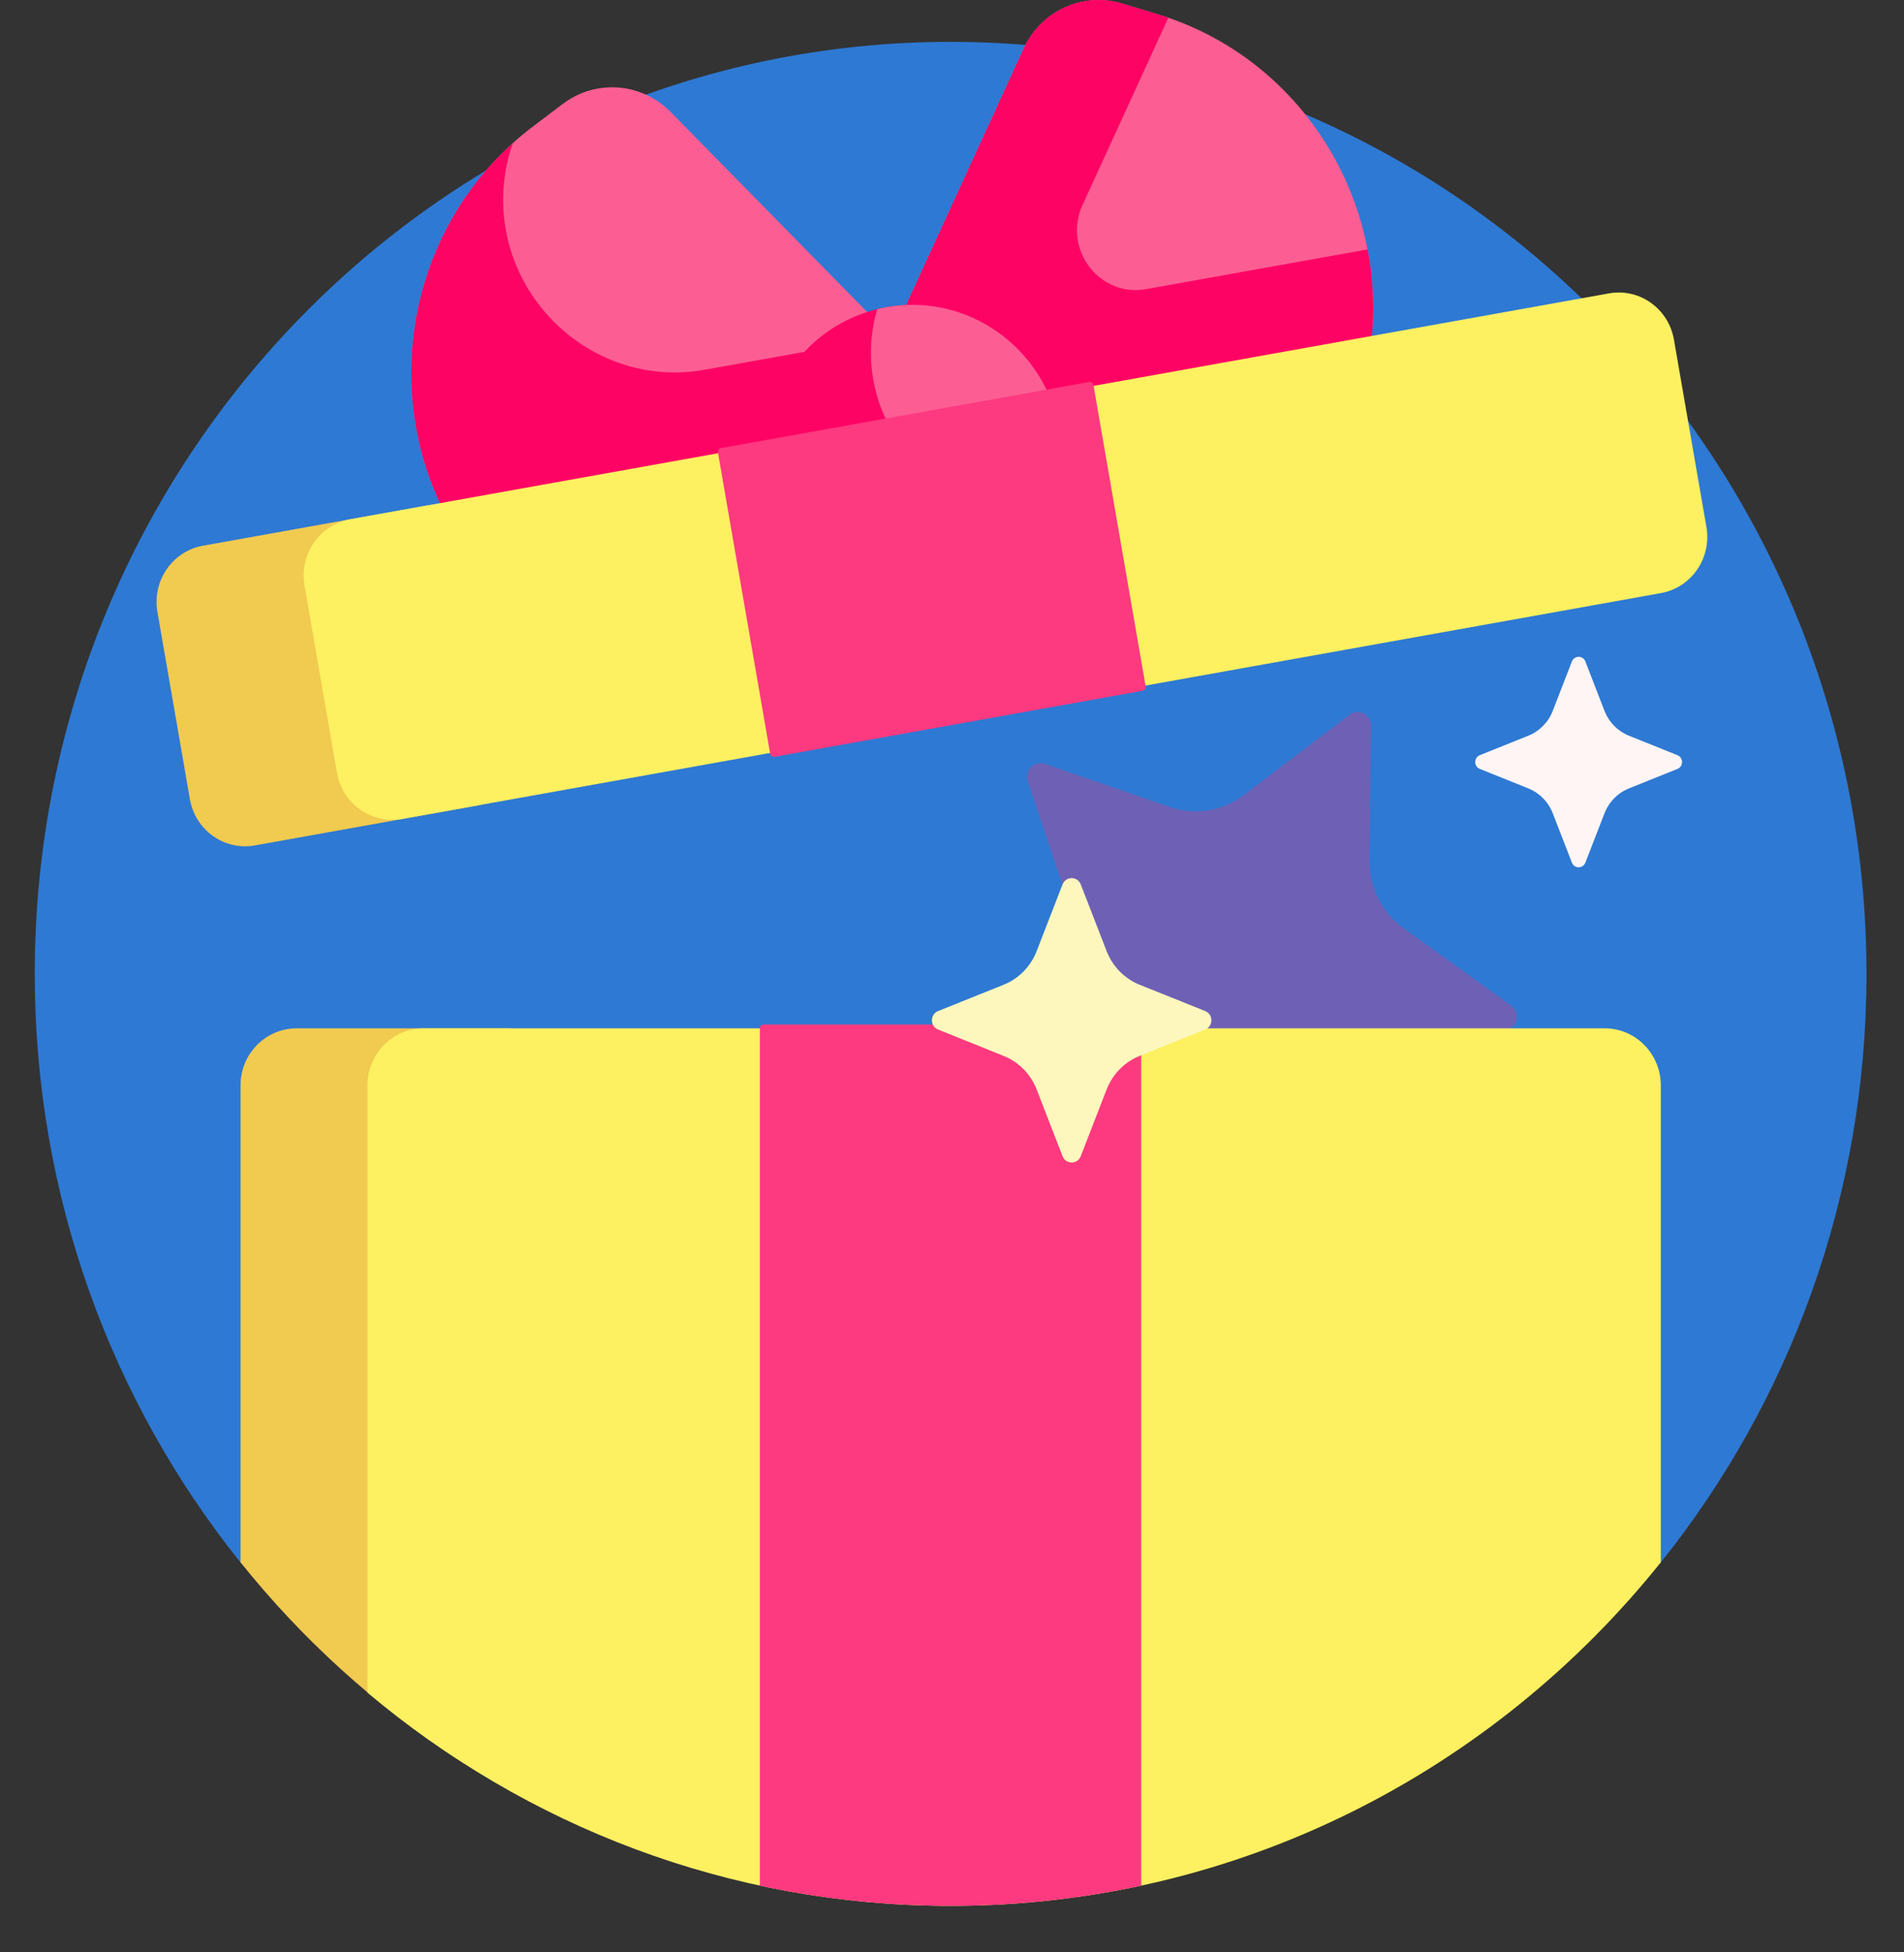
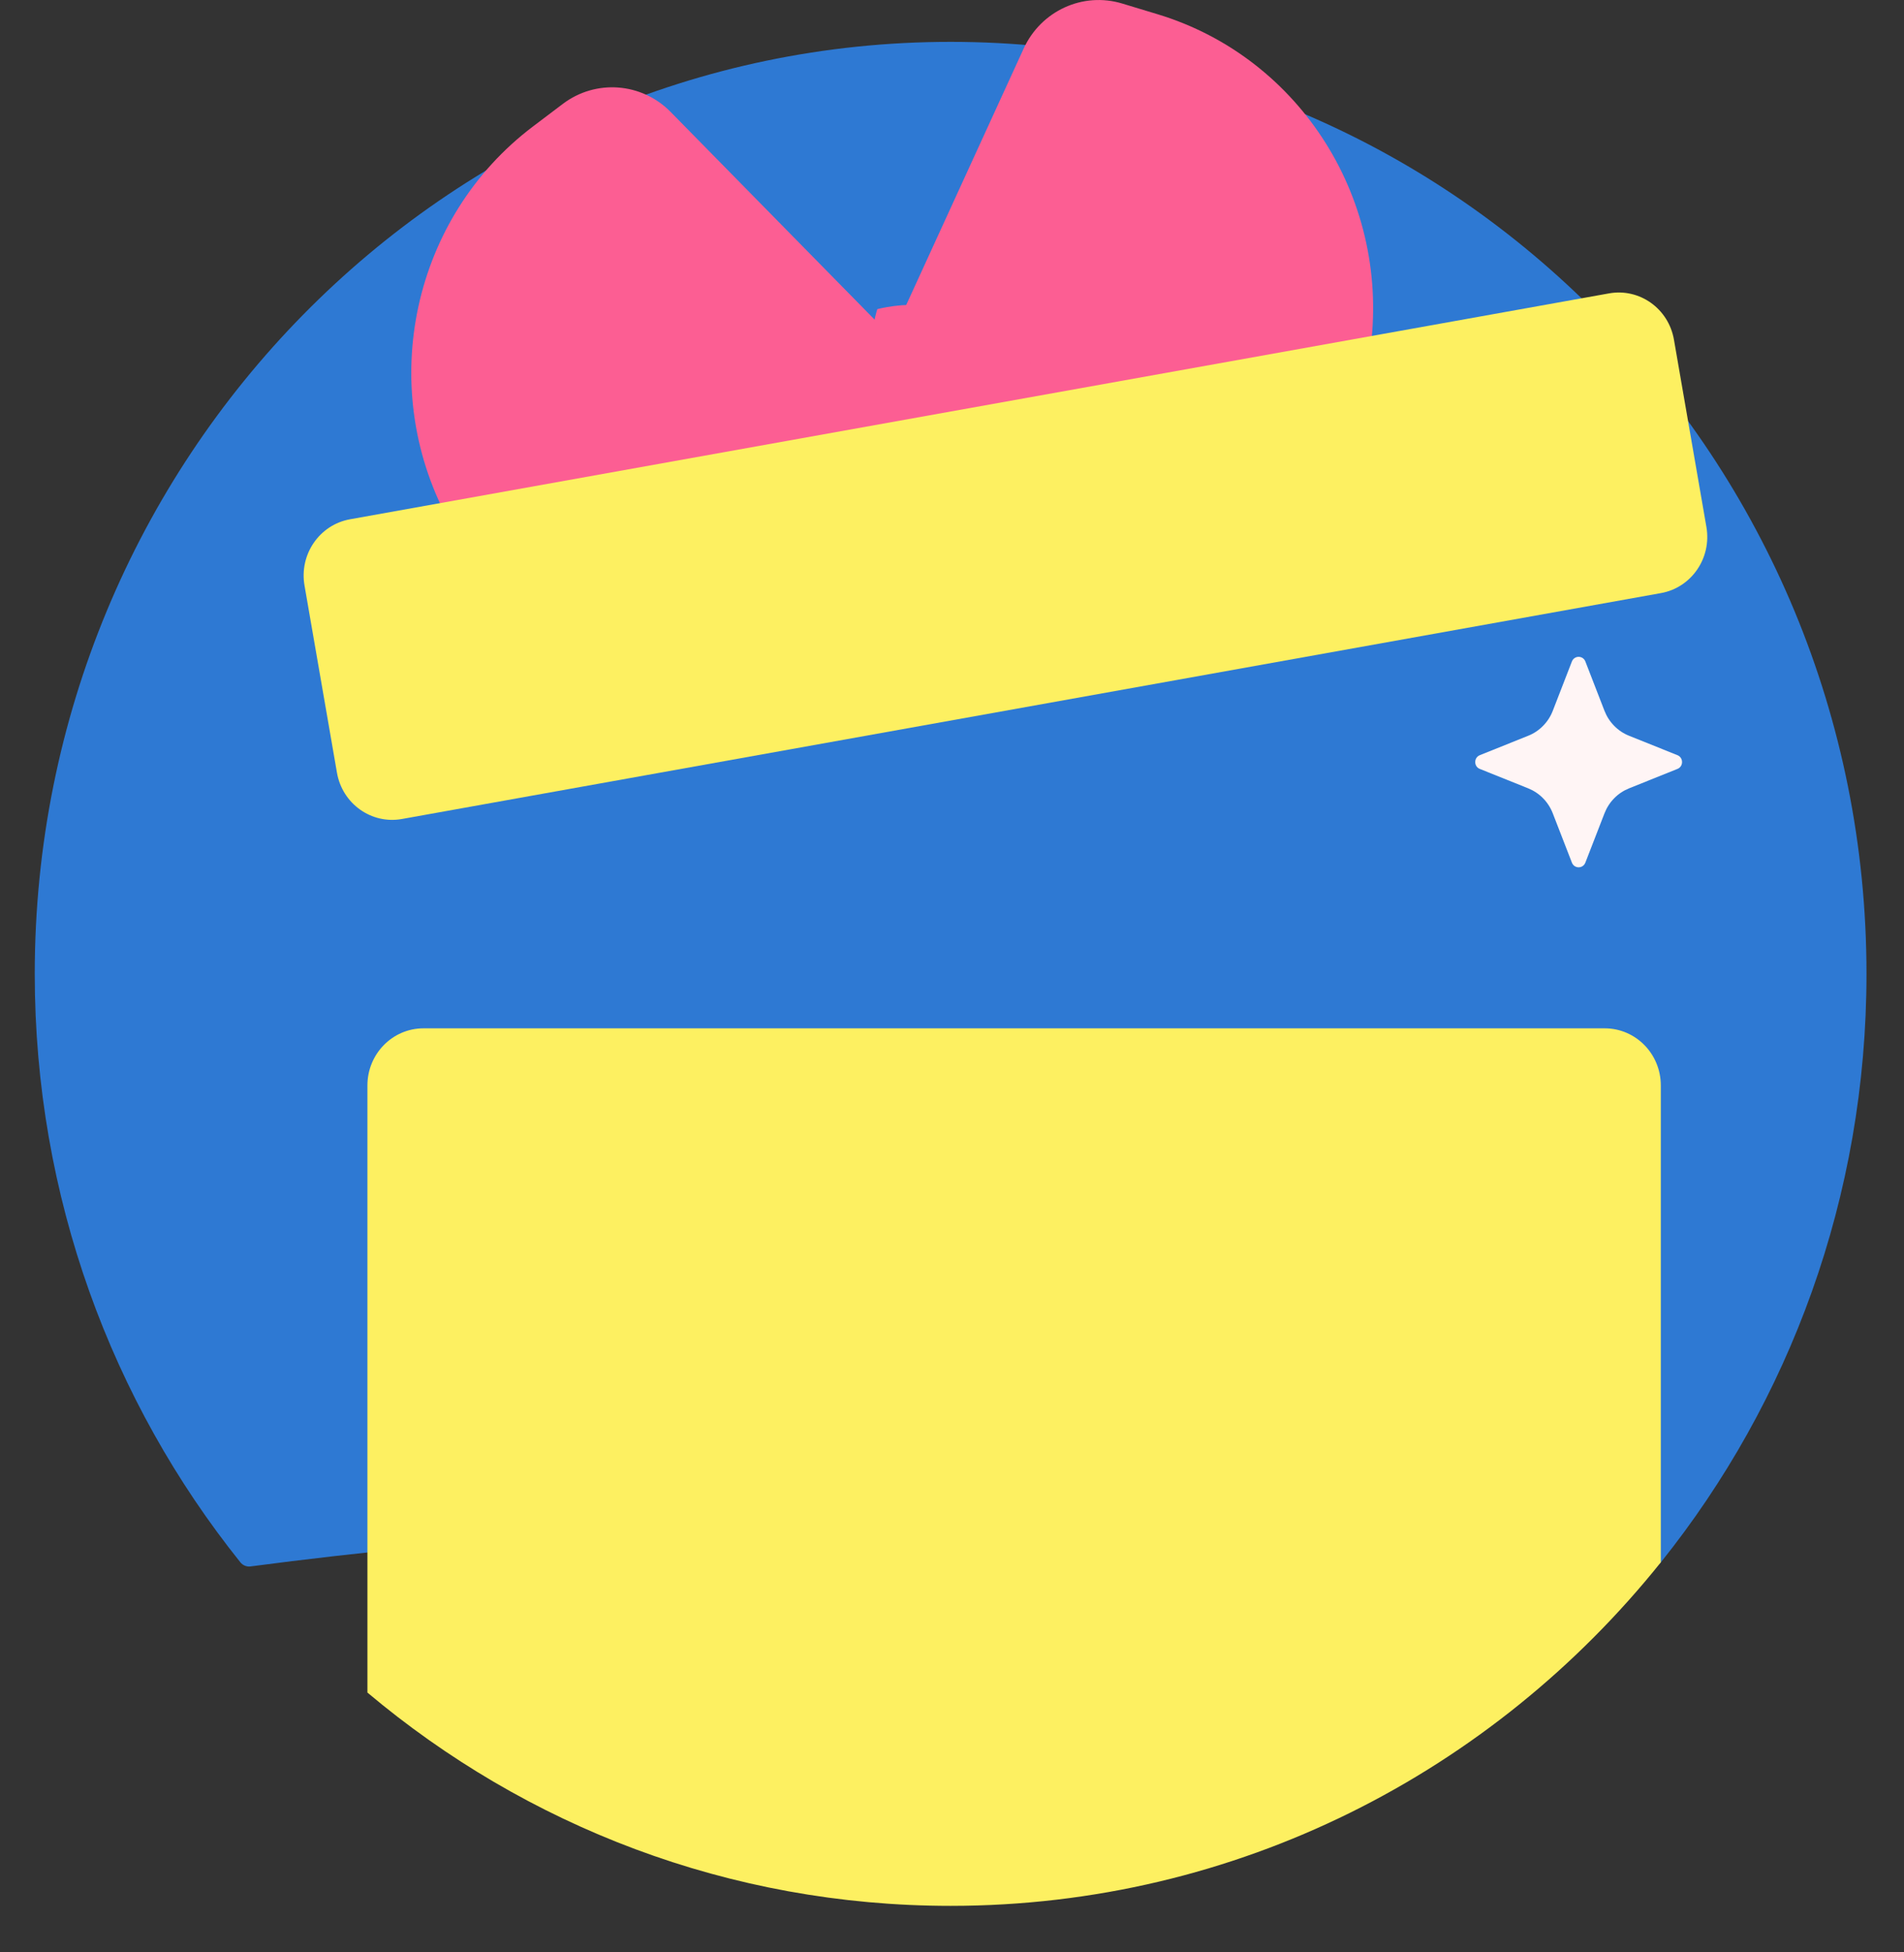
<svg xmlns="http://www.w3.org/2000/svg" width="40" height="41" viewBox="0 0 40 41" fill="none">
  <rect x="0" y="0" width="40" height="41" fill="#333333" stroke="none" />
  <path d="M5.263 32.895C5.223 32.901 5.183 32.895 5.146 32.88C5.108 32.865 5.076 32.841 5.05 32.809C2.35 29.439 0.73 25.138 0.73 20.451C0.73 9.642 9.345 0.879 19.971 0.879C30.597 0.879 39.212 9.642 39.212 20.451C39.212 25.138 37.592 29.439 34.892 32.809C34.867 32.841 34.834 32.865 34.796 32.88C34.759 32.895 34.719 32.901 34.679 32.895C30.045 32.285 25.102 31.955 19.971 31.955C14.84 31.955 9.897 32.285 5.263 32.895Z" fill="#2E79D3" />
-   <path d="M21.951 16.041L24.578 16.947C24.837 17.037 25.114 17.061 25.385 17.017C25.655 16.973 25.912 16.863 26.131 16.697L28.354 15.009C28.541 14.867 28.807 15.005 28.804 15.243L28.769 18.064C28.765 18.343 28.828 18.618 28.953 18.866C29.077 19.115 29.259 19.329 29.483 19.49L31.747 21.119C31.938 21.256 31.891 21.556 31.668 21.626L29.02 22.464C28.758 22.546 28.52 22.693 28.326 22.89C28.133 23.087 27.989 23.329 27.908 23.595L27.084 26.289C27.015 26.516 26.72 26.563 26.585 26.369L24.984 24.066C24.826 23.838 24.616 23.653 24.371 23.527C24.127 23.4 23.856 23.336 23.582 23.34L20.809 23.376C20.576 23.379 20.44 23.108 20.58 22.918L22.239 20.657C22.402 20.433 22.511 20.173 22.553 19.897C22.596 19.622 22.573 19.34 22.485 19.076L21.594 16.405C21.519 16.18 21.73 15.965 21.951 16.041Z" fill="#6E61B5" />
  <path d="M28.778 7.419L9.405 10.894C7.904 8.075 8.67 4.562 11.202 2.652L11.825 2.181C12.517 1.659 13.48 1.732 14.089 2.351L18.731 7.075L21.505 1.021C21.869 0.227 22.749 -0.176 23.575 0.074L24.319 0.299C27.34 1.213 29.241 4.248 28.778 7.419Z" fill="#FC5E93" />
-   <path d="M28.778 7.419L9.405 10.894C7.992 8.239 8.589 4.968 10.778 3.001C10.731 3.123 10.692 3.256 10.66 3.397C10.094 5.929 12.297 8.215 14.81 7.764L16.897 7.39C17.358 6.897 17.963 6.568 18.623 6.451C18.76 6.426 18.899 6.411 19.038 6.404L21.505 1.021C21.869 0.227 22.749 -0.176 23.575 0.074L24.319 0.299C24.395 0.322 24.47 0.346 24.545 0.372L22.743 4.304C22.321 5.225 23.093 6.249 24.077 6.072L28.73 5.238C28.868 5.957 28.884 6.695 28.778 7.419Z" fill="#FD0464" />
  <path d="M22.262 9.043C22.348 9.534 22.319 10.039 22.178 10.517C22.114 10.533 22.049 10.547 21.984 10.558C20.276 10.865 18.646 9.704 18.345 7.966C18.259 7.475 18.288 6.97 18.43 6.492C18.494 6.476 18.558 6.462 18.623 6.451C20.332 6.144 21.961 7.305 22.262 9.043Z" fill="#FC5E93" />
-   <path d="M9.608 36.941C7.884 35.817 6.346 34.423 5.053 32.809V22.794C5.053 22.132 5.58 21.595 6.231 21.595H10.786C10.135 21.595 9.608 22.132 9.608 22.794V36.941ZM10.962 15.531L10.28 11.598C10.167 10.946 9.556 10.511 8.915 10.626L4.263 11.46C3.622 11.575 3.194 12.197 3.307 12.849L3.989 16.782C4.102 17.434 4.713 17.869 5.354 17.754L10.006 16.92C10.647 16.805 11.075 16.183 10.962 15.531Z" fill="#F1CA50" />
  <path d="M34.891 32.809C31.363 37.212 25.99 40.023 19.97 40.023C15.315 40.023 11.047 38.342 7.719 35.544V22.794C7.719 22.132 8.246 21.595 8.897 21.595H33.713C34.364 21.595 34.891 22.132 34.891 22.794V32.809ZM35.849 11.067L35.167 7.133C35.054 6.481 34.444 6.046 33.803 6.161L7.353 10.905C6.712 11.02 6.284 11.642 6.397 12.294L7.079 16.227C7.192 16.879 7.803 17.314 8.444 17.199L34.894 12.455C35.535 12.34 35.962 11.719 35.849 11.067Z" fill="#FDF061" />
-   <path d="M24.005 14.506L16.271 15.893C16.261 15.895 16.25 15.895 16.24 15.892C16.23 15.89 16.221 15.886 16.212 15.88C16.204 15.874 16.196 15.866 16.191 15.857C16.185 15.848 16.182 15.839 16.18 15.828L15.083 9.502C15.081 9.492 15.082 9.481 15.084 9.471C15.086 9.461 15.09 9.451 15.096 9.442C15.102 9.434 15.11 9.427 15.118 9.421C15.127 9.415 15.137 9.411 15.147 9.41L22.881 8.022C22.891 8.021 22.901 8.021 22.912 8.023C22.922 8.025 22.931 8.03 22.94 8.036C22.948 8.042 22.955 8.049 22.961 8.058C22.966 8.067 22.97 8.077 22.972 8.087L24.068 14.413C24.07 14.424 24.07 14.434 24.068 14.444C24.066 14.455 24.061 14.464 24.055 14.473C24.049 14.482 24.042 14.489 24.033 14.495C24.025 14.5 24.015 14.504 24.005 14.506ZM15.964 39.599C17.256 39.877 18.596 40.023 19.97 40.023C21.343 40.023 22.683 39.877 23.975 39.599V21.595C23.975 21.574 23.966 21.554 23.952 21.539C23.937 21.524 23.917 21.515 23.896 21.515H16.043C16.022 21.515 16.002 21.524 15.988 21.539C15.973 21.554 15.964 21.574 15.964 21.595V39.599Z" fill="#FD3980" />
-   <path d="M25.319 21.621L23.942 22.174C23.785 22.237 23.642 22.332 23.523 22.454C23.404 22.575 23.31 22.721 23.248 22.88L22.705 24.28C22.636 24.457 22.391 24.457 22.322 24.28L21.779 22.88C21.717 22.721 21.623 22.575 21.504 22.454C21.384 22.332 21.242 22.237 21.084 22.174L19.708 21.621C19.535 21.552 19.535 21.302 19.708 21.232L21.084 20.68C21.242 20.617 21.384 20.521 21.504 20.4C21.623 20.278 21.717 20.133 21.779 19.973L22.322 18.573C22.391 18.397 22.636 18.397 22.705 18.573L23.248 19.973C23.31 20.133 23.404 20.278 23.523 20.4C23.642 20.521 23.785 20.617 23.942 20.68L25.319 21.232C25.492 21.302 25.492 21.552 25.319 21.621Z" fill="#FDF7BD" />
  <path d="M35.241 16.147L34.222 16.556C34.106 16.603 34 16.673 33.912 16.763C33.823 16.853 33.754 16.961 33.708 17.079L33.306 18.115C33.255 18.246 33.074 18.246 33.023 18.115L32.621 17.079C32.575 16.961 32.506 16.853 32.417 16.763C32.329 16.673 32.223 16.603 32.107 16.556L31.088 16.147C30.96 16.096 30.96 15.911 31.088 15.859L32.107 15.45C32.223 15.404 32.329 15.333 32.417 15.243C32.506 15.153 32.575 15.046 32.621 14.928L33.023 13.891C33.074 13.761 33.255 13.761 33.306 13.891L33.708 14.928C33.754 15.046 33.823 15.153 33.912 15.243C34 15.333 34.106 15.404 34.222 15.45L35.241 15.859C35.369 15.911 35.369 16.096 35.241 16.147Z" fill="#FFF5F5" />
</svg>